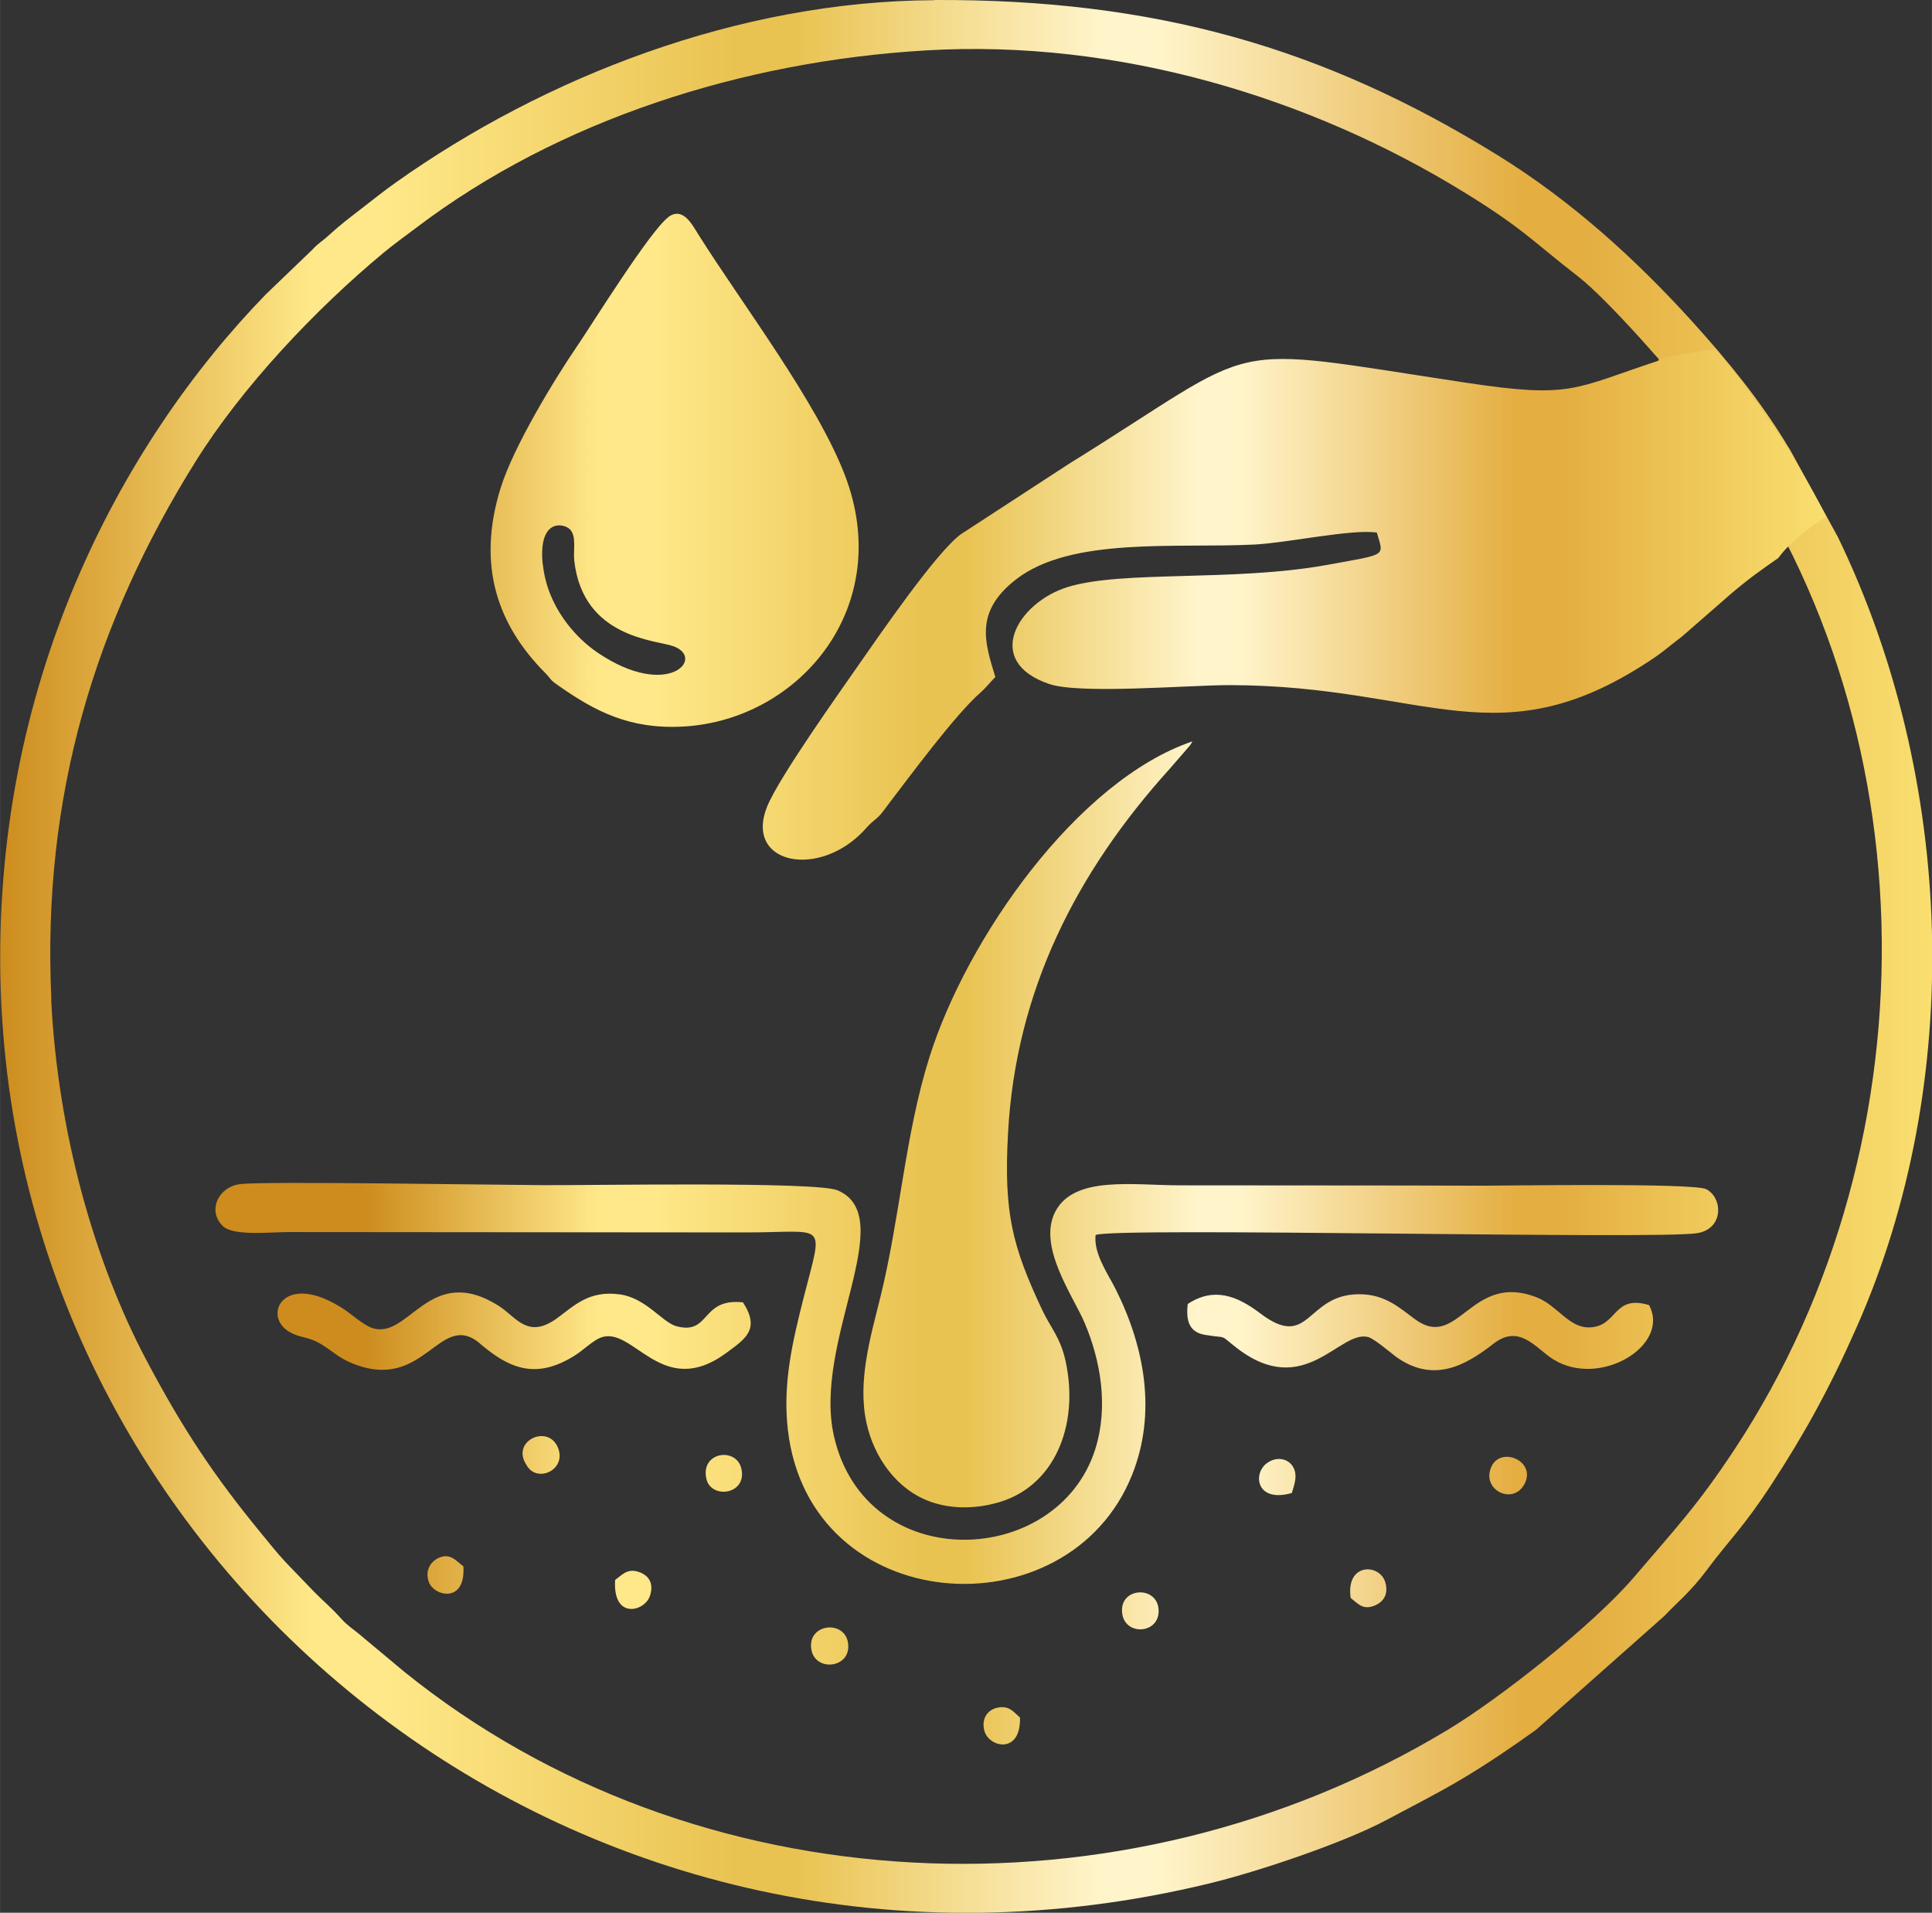
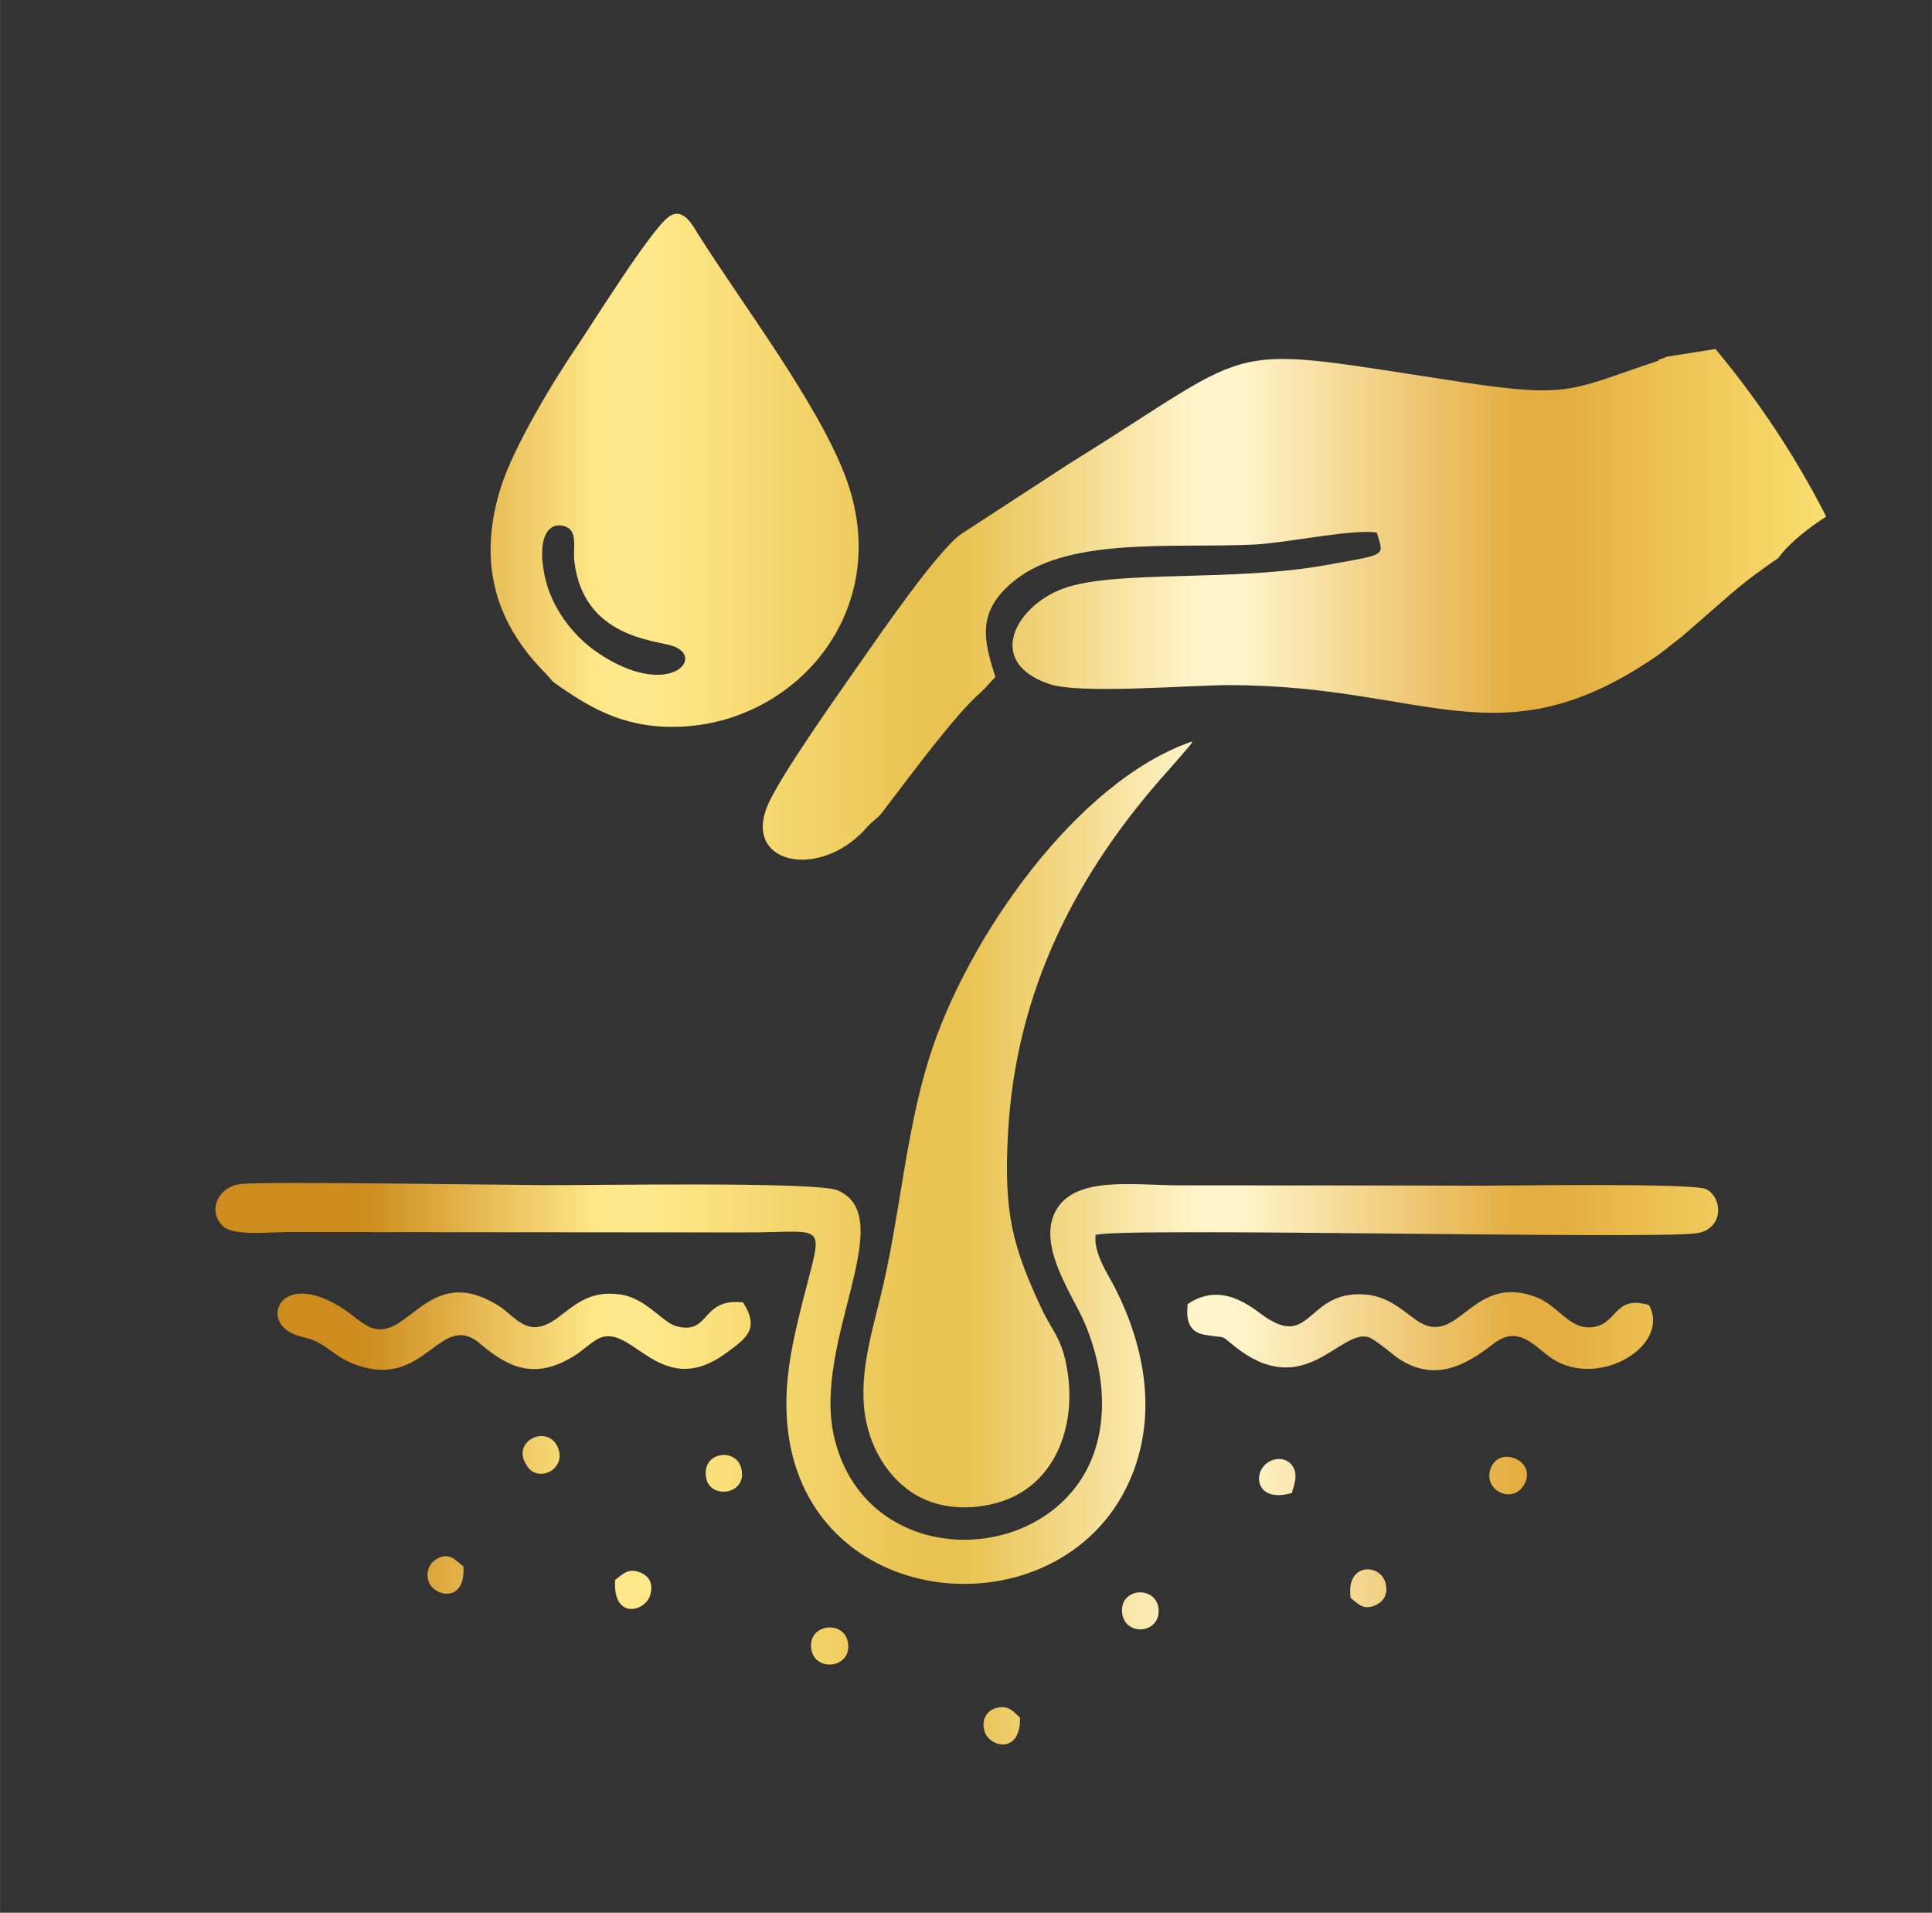
<svg xmlns="http://www.w3.org/2000/svg" xmlns:xlink="http://www.w3.org/1999/xlink" viewBox="0 0 105.03 103.97" style="shape-rendering:geometricPrecision; text-rendering:geometricPrecision; image-rendering:optimizeQuality; fill-rule:evenodd; clip-rule:evenodd" version="1.1" height="29.311mm" width="29.611mm" xml:space="preserve">
  <rect x="0" y="0" width="105.03" height="103.97" fill="#333333" stroke="none" />
  <defs>
    <style type="text/css">
   
    .fil0 {fill:url(#id0);fill-rule:nonzero}
    .fil1 {fill:url(#id1);fill-rule:nonzero}
   
  </style>
    <linearGradient y2="51.99" x2="105.03" y1="51.99" x1="-0" gradientUnits="userSpaceOnUse" id="id0">
      <stop style="stop-opacity:1; stop-color:#CD8C1D" offset="0" />
      <stop style="stop-opacity:1; stop-color:#FFE889" offset="0.161" />
      <stop style="stop-opacity:1; stop-color:#FFE889" offset="0.18" />
      <stop style="stop-opacity:1; stop-color:#FFE889" offset="0.2" />
      <stop style="stop-opacity:1; stop-color:#E9C352" offset="0.38" />
      <stop style="stop-opacity:1; stop-color:#E9C352" offset="0.412" />
      <stop style="stop-opacity:1; stop-color:#FFF4CA" offset="0.569" />
      <stop style="stop-opacity:1; stop-color:#FFF4CA" offset="0.6" />
      <stop style="stop-opacity:1; stop-color:#E4AE41" offset="0.788" />
      <stop style="stop-opacity:1; stop-color:#E4AE41" offset="0.82" />
      <stop style="stop-opacity:1; stop-color:#F9DF70" offset="1" />
    </linearGradient>
    <linearGradient y2="31.31" x2="99.27" y1="31.31" x1="19.78" xlink:href="#id0" gradientUnits="userSpaceOnUse" id="id1">
  </linearGradient>
  </defs>
  <g id="Layer_x0020_1">
-     <path d="M2.79 54.31c-0.52,-11.06 2.39,-20.5 7.85,-29.24 2.54,-4.06 6.51,-8.26 10.22,-11.34 0.58,-0.48 1.16,-0.89 1.78,-1.36 7.73,-5.86 17.74,-9.04 27.69,-9.63 10.46,-0.62 20.89,2.56 29.23,7.69 3.26,2 3.74,2.67 6.21,4.58 1.68,1.3 5.27,5.43 6.69,7.22 12.56,15.91 13.02,39.61 1.84,56.55 -2.04,3.09 -3.23,4.32 -5.48,6.96 -2.18,2.55 -7.26,6.57 -10.12,8.29 -17.76,10.71 -40.95,9.56 -56.7,-3.14l-2.53 -2.11c-0.32,-0.26 -0.61,-0.45 -0.89,-0.76 -0.63,-0.7 -0.93,-0.91 -1.5,-1.49l-1.54 -1.6c-0.41,-0.43 -0.97,-1.13 -1.38,-1.63 -2.52,-3.07 -4.22,-5.62 -6.2,-9.36 -2.81,-5.3 -4.83,-12.38 -5.18,-19.63zm48.01 -54.3c-10.67,0.04 -21.23,4.2 -29.27,9.9 -0.66,0.47 -1.16,0.87 -1.87,1.42 -0.68,0.53 -1.12,0.85 -1.81,1.48 -0.38,0.35 -0.51,0.37 -0.88,0.77l-2.52 2.42c-7.86,8.09 -14.97,21.23 -14.41,37.86 1.09,32.03 31.79,56.77 65.73,48.51 2.68,-0.65 7.3,-2.21 9.6,-3.44 1.57,-0.84 2.76,-1.43 4.17,-2.27 1.43,-0.86 2.65,-1.69 3.96,-2.63l6.99 -6.2c0.6,-0.65 1.42,-1.3 2.3,-2.49 1.27,-1.7 1.98,-2.3 3.54,-4.69 1.74,-2.67 3.13,-5.17 4.58,-8.45 5.96,-13.41 5.35,-29.92 -1,-43.02l-2.55 -4.65c-0.06,-0.1 -0.1,-0.18 -0.17,-0.28 -1.47,-2.45 -3.28,-4.66 -5.2,-6.78 -3.12,-3.44 -6.61,-6.59 -10.58,-9.04 -9.48,-5.86 -18.66,-8.48 -30.61,-8.43z" class="fil0" />
    <path d="M54.11 36.8c-0.58,-1.89 -1.14,-3.55 1.13,-5.31 3,-2.32 8.67,-1.68 12.95,-1.89 1.79,-0.09 5.35,-0.86 6.66,-0.65 0.38,1.32 0.61,1.15 -2.72,1.76 -5.12,0.92 -11.12,0.28 -14.09,1.2 -2.71,0.84 -4.63,4.04 -1,5.27 1.67,0.57 7.58,0.06 9.81,0.06 10.77,0.02 14.67,4.24 23.16,-1.54 0.41,-0.28 0.95,-0.74 1.44,-1.11l2.72 -2.37c0.91,-0.77 1.6,-1.26 2.51,-1.89 0.58,-0.82 1.72,-1.69 2.6,-2.25 -1.65,-3.24 -3.66,-6.28 -6.02,-9.11l-2.64 0.42c-0.16,0.07 -0.32,0.13 -0.47,0.17l0.03 0.04c-4.67,1.54 -4.73,2.07 -10.5,1.2 -13.72,-2.07 -10.7,-2.32 -21.58,4.42l-5.88 3.83c-1.34,1 -4.38,5.43 -5.52,7.06 -1.07,1.54 -4.37,6.17 -5,7.74 -1.21,3.01 2.53,3.88 5.01,1.55 0.41,-0.38 0.4,-0.47 0.83,-0.82 0.4,-0.33 0.46,-0.48 0.76,-0.87 1.24,-1.62 3.66,-4.9 5.01,-6.07 0.27,-0.24 0.55,-0.59 0.81,-0.85zm-28.92 48.34c-0.39,-0.28 -0.71,-0.76 -1.36,-0.45 -0.45,0.21 -0.73,0.71 -0.52,1.3 0.28,0.78 2.01,1.19 1.88,-0.85zm30.26 8.22c-0.36,-0.31 -0.6,-0.7 -1.29,-0.52 -0.47,0.12 -0.83,0.59 -0.64,1.26 0.26,0.89 1.98,1.27 1.93,-0.74zm-17.05 -12.98c0.25,1.13 2.24,0.87 1.9,-0.56 -0.28,-1.18 -2.23,-0.9 -1.9,0.56zm31.83 0.77c0.1,-0.37 0.38,-0.98 0.02,-1.49 -0.3,-0.41 -0.91,-0.49 -1.4,-0.11 -0.76,0.59 -0.53,2.16 1.39,1.6zm-9.22 6.57c0.18,1.25 2.12,1.08 1.97,-0.29 -0.14,-1.28 -2.18,-1.13 -1.97,0.29zm12.42 -0.86c0.42,0.33 0.67,0.67 1.31,0.41 0.43,-0.18 0.77,-0.58 0.57,-1.26 -0.3,-1.04 -2.17,-1.07 -1.88,0.86zm-44.81 -7.23c0.57,1.05 2.29,0.23 1.67,-1.03 -0.59,-1.18 -2.52,-0.24 -1.67,1.03zm4.82 6.25c-0.14,2.18 1.61,1.72 1.89,0.87 0.24,-0.72 -0.09,-1.15 -0.65,-1.32 -0.59,-0.18 -0.88,0.19 -1.24,0.45zm10.67 3.79c0.22,1.24 2.21,1.01 1.99,-0.38 -0.2,-1.27 -2.24,-1.03 -1.99,0.38zm38.76 -8.99c0.68,-1.25 -1.25,-2.08 -1.78,-0.98 -0.6,1.26 1.14,2.15 1.78,0.98zm3.57 -8.53c-1.13,0.06 -1.75,-1.17 -2.87,-1.62 -3.59,-1.43 -4.27,2.88 -6.6,1.21 -0.86,-0.62 -1.64,-1.4 -3.1,-1.39 -2.89,0.01 -2.65,3.1 -5.37,1.03 -1.27,-0.96 -2.52,-1.43 -3.93,-0.5 -0.11,0.95 0.1,1.54 0.95,1.68 1.28,0.21 0.72,-0.07 1.7,0.7 3.72,2.88 5.61,-1.01 7.17,-0.58 0.32,0.09 1.27,0.89 1.49,1.06 2.04,1.47 3.79,0.49 5.31,-0.7 1.42,-1.1 2.29,0.24 3.24,0.84 2.52,1.6 6.4,-0.74 5.22,-2.94 -1.97,-0.59 -1.69,1.14 -3.2,1.21zm-60.34 0.89c1.49,1.26 2.95,2.02 5.13,0.65 0.46,-0.28 0.98,-0.81 1.42,-0.98 1.77,-0.69 3.31,3.41 6.82,0.84 1.06,-0.78 1.87,-1.29 0.92,-2.76 -2.31,-0.25 -1.76,1.79 -3.61,1.3 -0.77,-0.2 -1.65,-1.53 -3.07,-1.73 -1.69,-0.24 -2.49,0.61 -3.45,1.31 -1.59,1.14 -2.2,-0.09 -3.15,-0.69 -3.78,-2.38 -4.88,1.89 -6.89,1.2 -0.46,-0.16 -1.06,-0.7 -1.44,-0.96 -3.38,-2.28 -4.6,0.36 -2.99,1.21 0.66,0.35 0.98,0.18 1.82,0.73 0.51,0.33 0.85,0.66 1.48,0.92 4.01,1.69 4.78,-2.94 7.02,-1.04zm38.72 -32.74c-6.26,2.13 -12.27,10.71 -14.3,17.19 -1.32,4.2 -1.59,8.71 -2.67,13.06 -0.51,2.07 -1.24,4.5 -0.75,6.77 0.41,1.91 1.66,3.66 3.49,4.31 1.16,0.41 2.43,0.38 3.6,0.06 3.12,-0.84 4.5,-4.19 3.74,-7.7 -0.28,-1.29 -0.81,-1.81 -1.27,-2.78 -1.63,-3.47 -2.1,-5.29 -1.86,-9.62 0.42,-7.75 3.73,-14.2 8.78,-19.79l1.11 -1.28c0.15,-0.22 0.1,-0.16 0.12,-0.23zm-5.26 26.83c1,-0.44 30.56,0.26 32.71,-0.1 1.46,-0.24 1.39,-1.93 0.49,-2.39 -0.67,-0.35 -10.93,-0.19 -12.15,-0.19 -5.49,-0.02 -10.98,-0.01 -16.47,-0.02 -2.53,-0 -5.72,-0.54 -6.76,1.41 -1.01,1.9 0.96,4.59 1.59,6.08 0.85,2.01 1.31,4.51 0.57,6.86 -2.06,6.47 -12.46,6.87 -14.2,-0.7 -1.18,-5.14 3.61,-11.93 0.19,-13.38 -1.15,-0.49 -13.65,-0.26 -15.98,-0.28 -2.54,-0.01 -15.1,-0.22 -16.47,-0.06 -1.22,0.14 -1.83,1.46 -0.96,2.29 0.59,0.56 2.63,0.31 3.64,0.32l24.71 0.02c4.54,0.01 4.3,-0.72 3.21,3.58 -0.58,2.3 -1.14,4.61 -0.85,7.14 1.18,10.25 15.23,11.14 18.71,2.47 1.35,-3.36 0.69,-6.95 -0.88,-10.09 -0.43,-0.86 -1.21,-1.93 -1.1,-2.96zm-30.06 -36.47c-0.24,-2.49 1.13,-2.22 1.47,-1.9 0.39,0.37 0.18,1.18 0.25,1.73 0.48,4.22 4.5,4.3 5.4,4.64 1.75,0.65 -0.31,2.92 -4.11,0.36 -1.27,-0.85 -2.78,-2.57 -3,-4.83zm6.84 -18.86c-0.97,0.69 -4.27,6 -4.93,6.96 -1.22,1.78 -3.49,5.49 -4.2,7.78 -1.32,4.27 -0.11,7.47 2.41,10.02 0.42,0.43 0.22,0.35 0.77,0.73 1.99,1.39 3.87,2.37 6.79,2.2 6.31,-0.37 11.5,-6.54 8.74,-13.69 -1.53,-3.97 -5.55,-9.24 -7.94,-13.03 -0.35,-0.55 -0.84,-1.55 -1.64,-0.98z" class="fil1" />
  </g>
</svg>